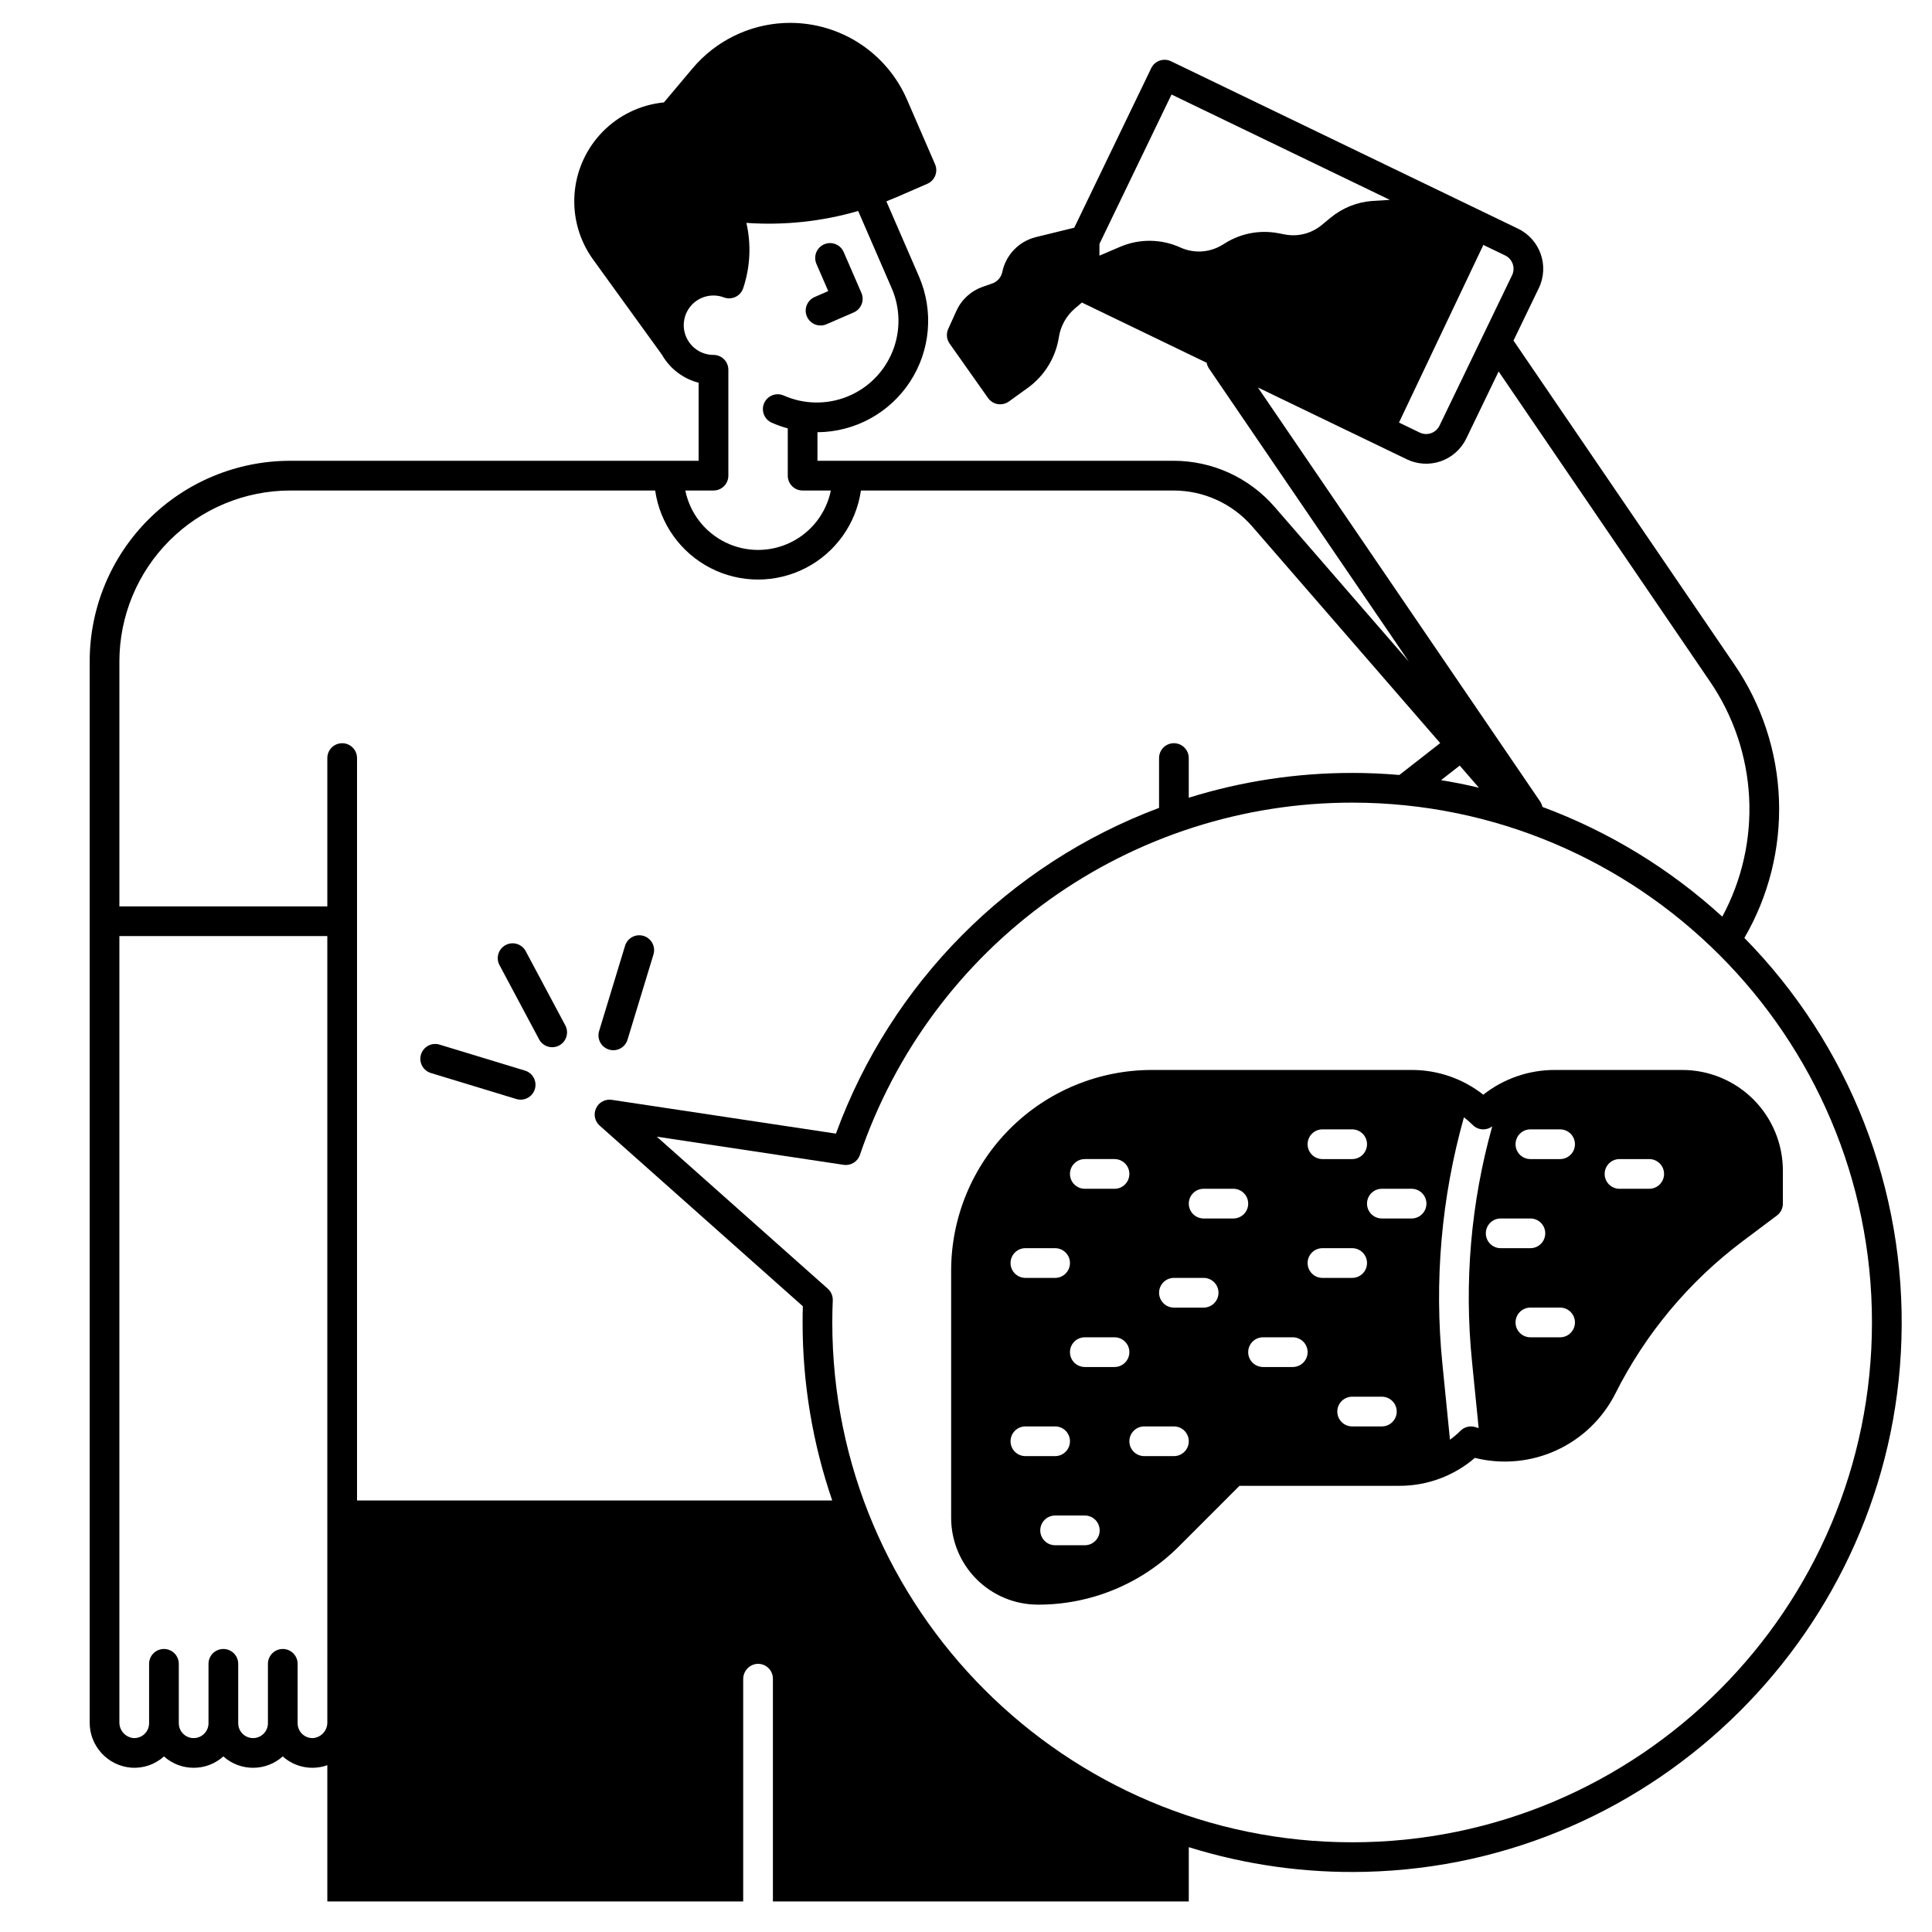
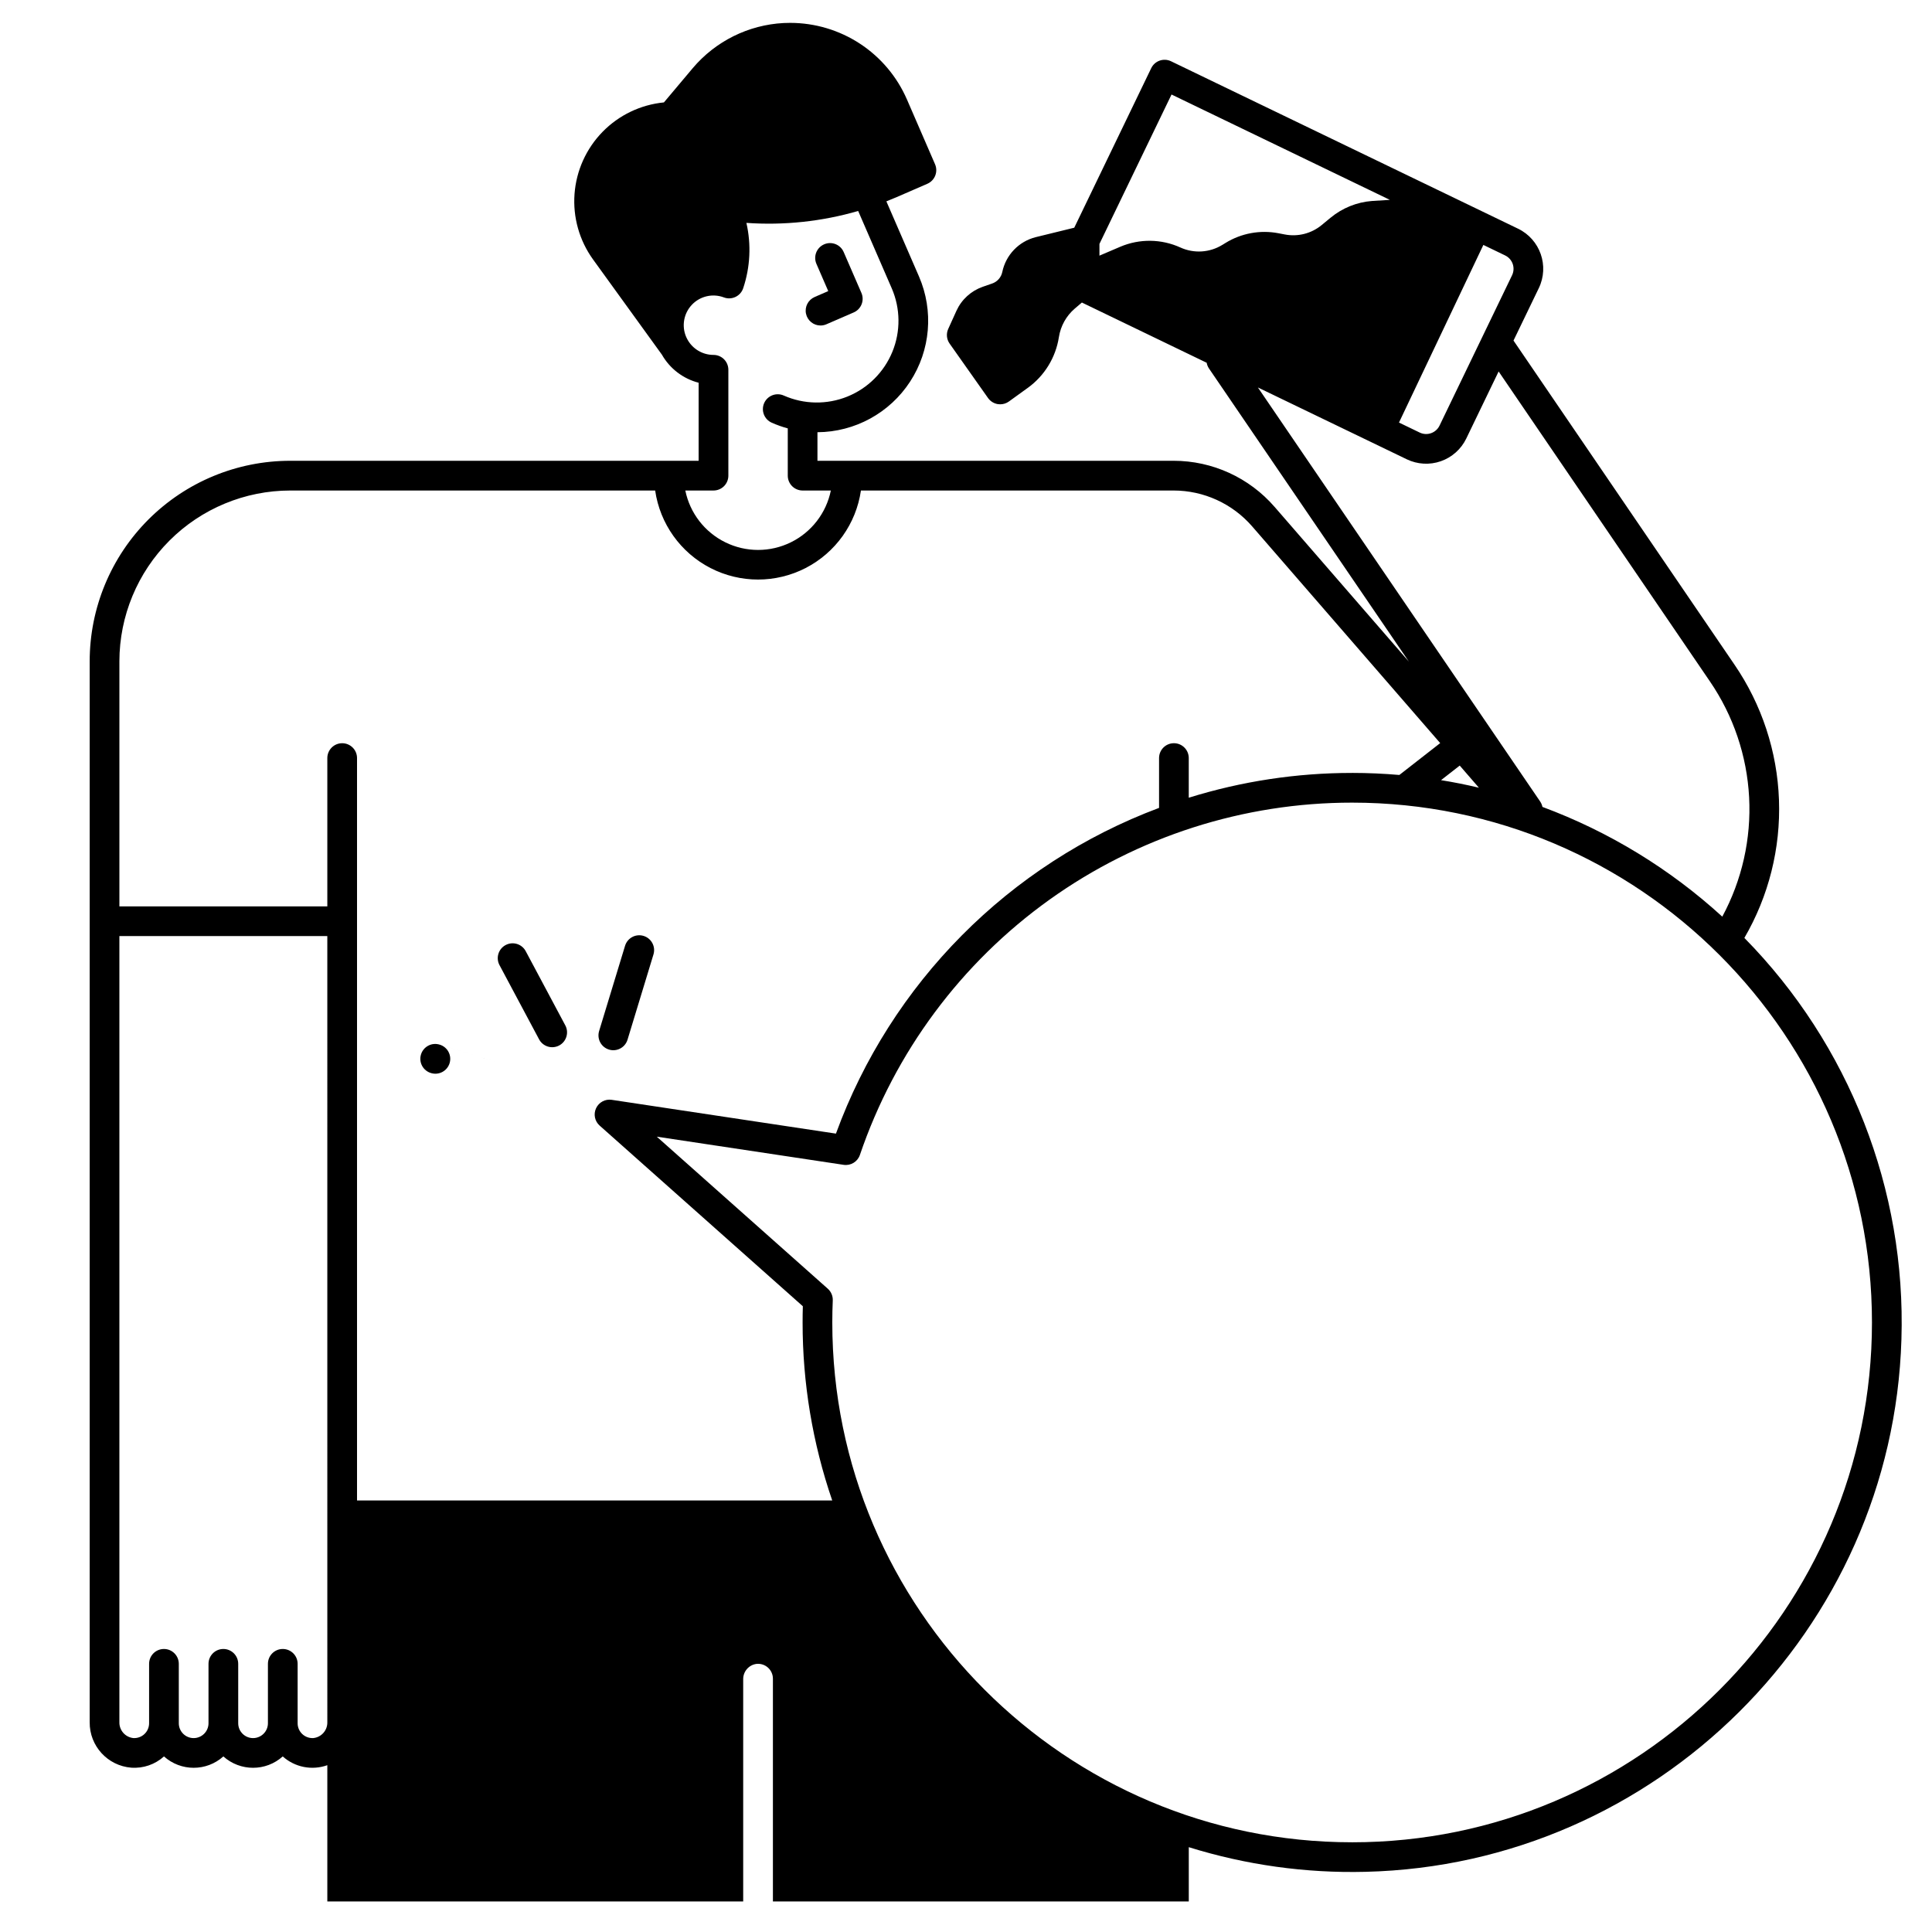
<svg xmlns="http://www.w3.org/2000/svg" fill="#000000" width="800px" height="800px" version="1.1" viewBox="144 144 512 512">
  <g>
    <path d="m361.45 230.26c0.539 0 1.074-0.109 1.566-0.328l7.223-3.133c0.957-0.414 1.711-1.191 2.094-2.164 0.383-0.973 0.367-2.055-0.051-3.012l-4.699-10.832c-0.863-1.996-3.184-2.91-5.176-2.043-1.996 0.863-2.91 3.184-2.047 5.176l3.133 7.219-3.609 1.566v0.004c-1.711 0.742-2.668 2.582-2.289 4.41s1.992 3.141 3.856 3.137z" />
-     <path d="m589.85 427.55h-33.758c-6.894-0.02-13.59 2.289-19.008 6.555-5.414-4.266-12.109-6.574-19.004-6.555h-68.879c-14.09 0.016-27.594 5.617-37.555 15.582-9.961 9.961-15.566 23.465-15.582 37.555v65.574c0.008 6.094 2.43 11.938 6.738 16.246 4.312 4.309 10.152 6.734 16.246 6.738 14.059 0.039 27.543-5.547 37.457-15.512l15.973-15.977h42.344c7.352 0.023 14.465-2.606 20.039-7.402 7.211 1.797 14.82 1.098 21.582-1.996 6.762-3.09 12.27-8.387 15.629-15.016 7.969-15.879 19.504-29.695 33.703-40.371l9.133-6.848c0.988-0.746 1.574-1.91 1.574-3.148v-8.793c-0.012-7.062-2.82-13.828-7.812-18.824-4.992-4.992-11.762-7.801-18.82-7.809zm-95.387 15.742h7.875c2.172 0 3.934 1.766 3.934 3.938 0 2.176-1.762 3.938-3.934 3.938h-7.875c-2.172 0-3.934-1.762-3.934-3.938 0-2.172 1.762-3.938 3.934-3.938zm-62.977 7.871h7.871l0.004 0.004c2.172 0 3.934 1.762 3.934 3.934 0 2.176-1.762 3.938-3.934 3.938h-7.871c-2.176 0-3.938-1.762-3.938-3.938 0-2.172 1.762-3.934 3.938-3.934zm-15.742 23.617h7.871c2.176 0 3.938 1.766 3.938 3.938s-1.762 3.938-3.938 3.938h-7.871c-2.172 0-3.938-1.766-3.938-3.938s1.766-3.938 3.938-3.938zm0 55.105c-2.172 0-3.938-1.762-3.938-3.938 0-2.172 1.766-3.934 3.938-3.934h7.871c2.176 0 3.938 1.762 3.938 3.934 0 2.176-1.762 3.938-3.938 3.938zm15.742 23.617h-7.871c-2.172 0-3.934-1.762-3.934-3.938 0-2.172 1.762-3.934 3.934-3.934h7.875c2.172 0 3.934 1.762 3.934 3.934 0 2.176-1.762 3.938-3.934 3.938zm7.871-47.23h-7.871l0.004-0.004c-2.176 0-3.938-1.762-3.938-3.934 0-2.176 1.762-3.938 3.938-3.938h7.871c2.172 0 3.934 1.762 3.934 3.938 0 2.172-1.762 3.934-3.934 3.934zm15.742 23.617h-7.871l0.004-0.004c-2.172 0-3.938-1.762-3.938-3.938 0-2.172 1.766-3.934 3.938-3.934h7.871c2.176 0 3.938 1.762 3.938 3.934 0 2.176-1.762 3.938-3.938 3.938zm7.871-39.359h-7.871l0.004-0.004c-2.172 0-3.934-1.762-3.934-3.938 0-2.172 1.762-3.934 3.934-3.934h7.875c2.172 0 3.934 1.762 3.934 3.934 0 2.176-1.762 3.938-3.934 3.938zm7.871-23.617h-7.871l0.008-0.004c-2.176 0-3.938-1.762-3.938-3.934 0-2.176 1.762-3.938 3.938-3.938h7.871c2.172 0 3.934 1.762 3.934 3.938 0 2.172-1.762 3.934-3.934 3.934zm15.742 39.359h-7.871l0.008-0.004c-2.172 0-3.938-1.762-3.938-3.934 0-2.176 1.766-3.938 3.938-3.938h7.871c2.176 0 3.938 1.762 3.938 3.938 0 2.172-1.762 3.934-3.938 3.934zm3.938-27.551 0.008-0.004c0-2.172 1.762-3.938 3.934-3.938h7.875c2.172 0 3.934 1.766 3.934 3.938s-1.762 3.938-3.934 3.938h-7.875c-2.172 0-3.934-1.766-3.934-3.938zm19.68 43.297h-7.871l0.008-0.004c-2.176 0-3.938-1.762-3.938-3.938 0-2.172 1.762-3.934 3.938-3.934h7.871c2.172 0 3.938 1.762 3.938 3.934 0 2.176-1.766 3.938-3.938 3.938zm7.871-55.105h-7.871l0.008-0.004c-2.176 0-3.938-1.762-3.938-3.934 0-2.176 1.762-3.938 3.938-3.938h7.871c2.176 0 3.938 1.762 3.938 3.938 0 2.172-1.762 3.934-3.938 3.934zm16.992 55.312 0.012-0.004c-1.418-0.477-2.977-0.109-4.035 0.945-0.859 0.867-1.793 1.66-2.785 2.371l-1.996-19.984v-0.004c-2.223-21.98-0.289-44.188 5.695-65.453 0.828 0.625 1.609 1.309 2.344 2.047 1.391 1.391 3.598 1.535 5.164 0.344-5.668 20.242-7.488 41.363-5.371 62.277l1.77 17.703c-0.266-0.078-0.52-0.16-0.785-0.246zm6.633-47.445c-2.176 0-3.938-1.762-3.938-3.934 0-2.176 1.762-3.938 3.938-3.938h7.871c2.176 0 3.938 1.762 3.938 3.938 0 2.172-1.762 3.934-3.938 3.934zm15.742 23.617h-7.871c-2.172 0-3.934-1.762-3.934-3.938 0-2.172 1.762-3.934 3.934-3.934h7.871c2.176 0 3.938 1.762 3.938 3.934 0 2.176-1.762 3.938-3.938 3.938zm0-47.23h-7.871c-2.172 0-3.934-1.762-3.934-3.938 0-2.172 1.762-3.938 3.934-3.938h7.871c2.176 0 3.938 1.766 3.938 3.938 0 2.176-1.762 3.938-3.938 3.938zm23.617 7.871h-7.871c-2.176 0-3.938-1.762-3.938-3.938 0-2.172 1.762-3.934 3.938-3.934h7.871c2.176 0 3.938 1.762 3.938 3.934 0 2.176-1.762 3.938-3.938 3.938z" />
    <path d="m606.27 392.57c6.457-11.086 9.641-23.777 9.176-36.598-0.461-12.82-4.551-25.246-11.793-35.836l-58.559-85.883 6.699-13.883 0.004-0.004c2.832-5.871 0.371-12.926-5.5-15.762l-91.957-44.367c-1.957-0.945-4.309-0.129-5.254 1.828l-20.398 42.281-10.195 2.5c-4.484 1.121-7.93 4.707-8.875 9.23-0.289 1.414-1.305 2.574-2.664 3.051l-2.519 0.875c-3.086 1.082-5.598 3.367-6.957 6.336l-2.184 4.82v0.004c-0.582 1.27-0.445 2.754 0.363 3.894l10.184 14.426c0.609 0.855 1.531 1.438 2.566 1.613 0.215 0.031 0.434 0.051 0.652 0.051 0.824 0 1.629-0.258 2.301-0.738l5.027-3.633v0.004c4.422-3.203 7.383-8.031 8.227-13.422 0.453-2.945 1.941-5.629 4.203-7.57l1.891-1.613 33.074 15.961h-0.004c0.098 0.539 0.305 1.051 0.609 1.508l52.98 77.695-35.59-41.012h-0.004c-6.723-7.758-16.484-12.215-26.754-12.215h-94.387v-7.566c9.918-0.062 19.137-5.098 24.551-13.406 5.414-8.305 6.297-18.773 2.356-27.871l-8.641-19.906c0.926-0.363 1.84-0.738 2.746-1.133l8.109-3.523h-0.004c1.996-0.863 2.91-3.18 2.047-5.176l-7.438-17.152v0.004c-2.617-6.039-6.941-11.18-12.441-14.789s-11.938-5.531-18.516-5.531c-0.582 0-1.152 0.012-1.711 0.039-9.352 0.484-18.082 4.82-24.121 11.977l-7.625 9.062c-6.172 0.605-11.934 3.367-16.266 7.805-4.332 4.438-6.961 10.262-7.422 16.445-0.461 6.184 1.273 12.332 4.902 17.363l18.234 25.211v-0.004c2.106 3.711 5.625 6.406 9.75 7.469v20.684h-108.24c-14.094 0-27.609 5.602-37.574 15.566-9.965 9.965-15.562 23.48-15.562 37.57v281.16c-0.062 6.285 4.754 11.547 11.02 12.043 3.176 0.23 6.309-0.848 8.672-2.981 4.477 4.016 11.258 4.016 15.734 0 4.477 4.016 11.258 4.016 15.734 0 3.215 2.883 7.75 3.773 11.816 2.324v36.113h110.21v-58.875c-0.031-2.07 1.5-3.832 3.551-4.086 1.105-0.105 2.207 0.258 3.031 1.004 0.82 0.746 1.293 1.805 1.293 2.914v59.039l110.21 0.004v-14.387c15.148 4.719 30.965 6.926 46.828 6.531 77-1.832 139.71-64.125 142.03-141.11v-0.004c1.246-39.656-13.797-78.094-41.625-106.38zm-69.164-183.66 5.773 2.785h-0.004c0.941 0.453 1.664 1.262 2.008 2.246s0.281 2.066-0.172 3.008l-19.223 39.848c-0.453 0.938-1.262 1.66-2.25 2.004-0.984 0.344-2.066 0.285-3.008-0.172l-5.484-2.648zm-69.168-0.012-0.004-0.004c-3.359 2.074-7.535 2.332-11.129 0.691-5.039-2.289-10.809-2.363-15.906-0.199l-5.535 2.363v-3.109l19.102-39.594 57.859 27.918-4.703 0.297-0.004-0.004c-4.047 0.309-7.894 1.867-11.02 4.453l-2.328 1.922c-2.723 2.254-6.309 3.172-9.781 2.504l-1.672-0.32c-4.84-0.934-9.855-0.016-14.051 2.57zm9.418 37.785 39.457 19.035h-0.004c2.824 1.359 6.066 1.547 9.023 0.512 2.957-1.031 5.383-3.195 6.746-6.016l8.574-17.773 55.988 82.129c6.219 9.09 9.816 19.715 10.395 30.715 0.578 10.996-1.883 21.945-7.113 31.637-13.867-12.672-30.051-22.547-47.66-29.082-0.105-0.508-0.309-0.992-0.598-1.426zm58.57 106.07c-3.305-0.789-6.652-1.457-10.035-2.004l4.953-3.863zm-202.84-78.762c1.043 0 2.047-0.414 2.785-1.152 0.738-0.738 1.152-1.742 1.152-2.785v-28.062c0-1.043-0.414-2.047-1.152-2.785-0.738-0.738-1.742-1.152-2.785-1.152-2.918 0-5.602-1.613-6.965-4.195-0.098-0.18-0.188-0.363-0.27-0.551-1.258-2.894-0.66-6.262 1.516-8.551 2.176-2.289 5.508-3.055 8.465-1.941 1 0.379 2.113 0.332 3.082-0.129 0.969-0.461 1.707-1.293 2.043-2.312 1.863-5.582 2.156-11.57 0.848-17.309 9.984 0.699 20.008-0.371 29.621-3.156l8.895 20.496c2.32 5.356 2.383 11.422 0.168 16.824-2.215 5.402-6.516 9.684-11.93 11.867-5.418 2.184-11.484 2.09-16.828-0.266-0.957-0.434-2.047-0.465-3.027-0.09s-1.77 1.125-2.195 2.082c-0.422 0.961-0.445 2.051-0.062 3.027 0.383 0.98 1.137 1.762 2.102 2.18 1.367 0.605 2.777 1.105 4.219 1.496v12.527c0 1.043 0.414 2.047 1.152 2.785 0.738 0.738 1.742 1.152 2.785 1.152h7.477c-1.215 5.973-5.133 11.043-10.605 13.73-5.473 2.691-11.883 2.691-17.352 0-5.473-2.688-9.391-7.758-10.609-13.73zm-102.34 326.42c0.043 2.137-1.551 3.957-3.676 4.191-1.086 0.074-2.156-0.305-2.953-1.051-0.793-0.742-1.246-1.785-1.242-2.875v-15.742c0-2.176-1.762-3.938-3.938-3.938-2.172 0-3.934 1.762-3.934 3.938v15.742c0 2.176-1.766 3.938-3.938 3.938-2.176 0-3.938-1.762-3.938-3.938v-15.742c0-2.176-1.762-3.938-3.934-3.938-2.176 0-3.938 1.762-3.938 3.938v15.742c0 2.176-1.762 3.938-3.938 3.938-2.172 0-3.934-1.762-3.934-3.938v-15.742c0-2.176-1.762-3.938-3.938-3.938-2.172 0-3.934 1.762-3.934 3.938v15.742c0 1.094-0.453 2.137-1.25 2.879-0.797 0.746-1.871 1.125-2.961 1.047-2.117-0.242-3.707-2.059-3.664-4.191v-208.34h55.105zm7.871-58.773v-196.74c0-2.176-1.762-3.938-3.934-3.938-2.176 0-3.938 1.762-3.938 3.938v39.301h-55.105v-64.945c0.016-12 4.789-23.504 13.273-31.992 8.484-8.484 19.992-13.258 31.992-13.27h96.719c1.277 8.812 6.734 16.461 14.652 20.539 7.914 4.074 17.312 4.074 25.227 0 7.918-4.078 13.375-11.727 14.652-20.539h82.863c7.984 0.004 15.574 3.469 20.809 9.496l49.84 57.441-10.824 8.445c-4.125-0.352-8.297-0.543-12.512-0.543v0.004c-14.68-0.008-29.277 2.207-43.297 6.57v-10.508c0-2.176-1.762-3.938-3.934-3.938-2.176 0-3.938 1.762-3.938 3.938v13.203c-39.77 14.902-71.047 46.43-85.629 86.32l-59.418-8.953c-1.723-0.262-3.41 0.645-4.148 2.223-0.742 1.578-0.355 3.453 0.949 4.609l53.844 47.871c-0.043 1.391-0.062 2.828-0.062 4.293-0.012 16.051 2.641 31.992 7.848 47.172zm263.71 90.586c-75.965 0-137.76-61.797-137.76-137.76 0-2.019 0.043-3.977 0.125-5.828v0.004c0.051-1.184-0.434-2.328-1.316-3.117l-45.324-40.293 49.52 7.461c1.883 0.285 3.699-0.82 4.312-2.625 9.27-27.238 26.832-50.887 50.227-67.633 23.395-16.742 51.449-25.738 80.219-25.727 75.965 0 137.76 61.797 137.76 137.76-0.004 75.965-61.797 137.76-137.76 137.76z" />
    <path d="m283.32 396.07c-1.023-1.922-3.406-2.644-5.324-1.621-1.918 1.023-2.644 3.406-1.621 5.324l10.48 19.645c0.488 0.93 1.324 1.621 2.328 1.93 1 0.309 2.082 0.203 3.008-0.289 0.926-0.496 1.613-1.336 1.914-2.34 0.305-1.004 0.195-2.086-0.305-3.004z" />
-     <path d="m283.12 427.72-22.594-6.875c-1.004-0.32-2.094-0.227-3.023 0.266-0.934 0.488-1.633 1.332-1.938 2.34-0.309 1.008-0.199 2.094 0.305 3.019 0.504 0.926 1.355 1.613 2.367 1.906l22.594 6.875c2.078 0.633 4.277-0.543 4.91-2.621 0.633-2.082-0.539-4.281-2.621-4.91z" />
+     <path d="m283.12 427.72-22.594-6.875c-1.004-0.32-2.094-0.227-3.023 0.266-0.934 0.488-1.633 1.332-1.938 2.34-0.309 1.008-0.199 2.094 0.305 3.019 0.504 0.926 1.355 1.613 2.367 1.906c2.078 0.633 4.277-0.543 4.91-2.621 0.633-2.082-0.539-4.281-2.621-4.91z" />
    <path d="m305.39 422.15c2.082 0.633 4.277-0.539 4.91-2.621l6.875-22.594c0.633-2.078-0.539-4.277-2.621-4.91-2.078-0.633-4.277 0.543-4.91 2.621l-6.875 22.594c-0.301 0.996-0.195 2.078 0.293 2.996 0.492 0.922 1.332 1.609 2.328 1.914z" />
  </g>
</svg>